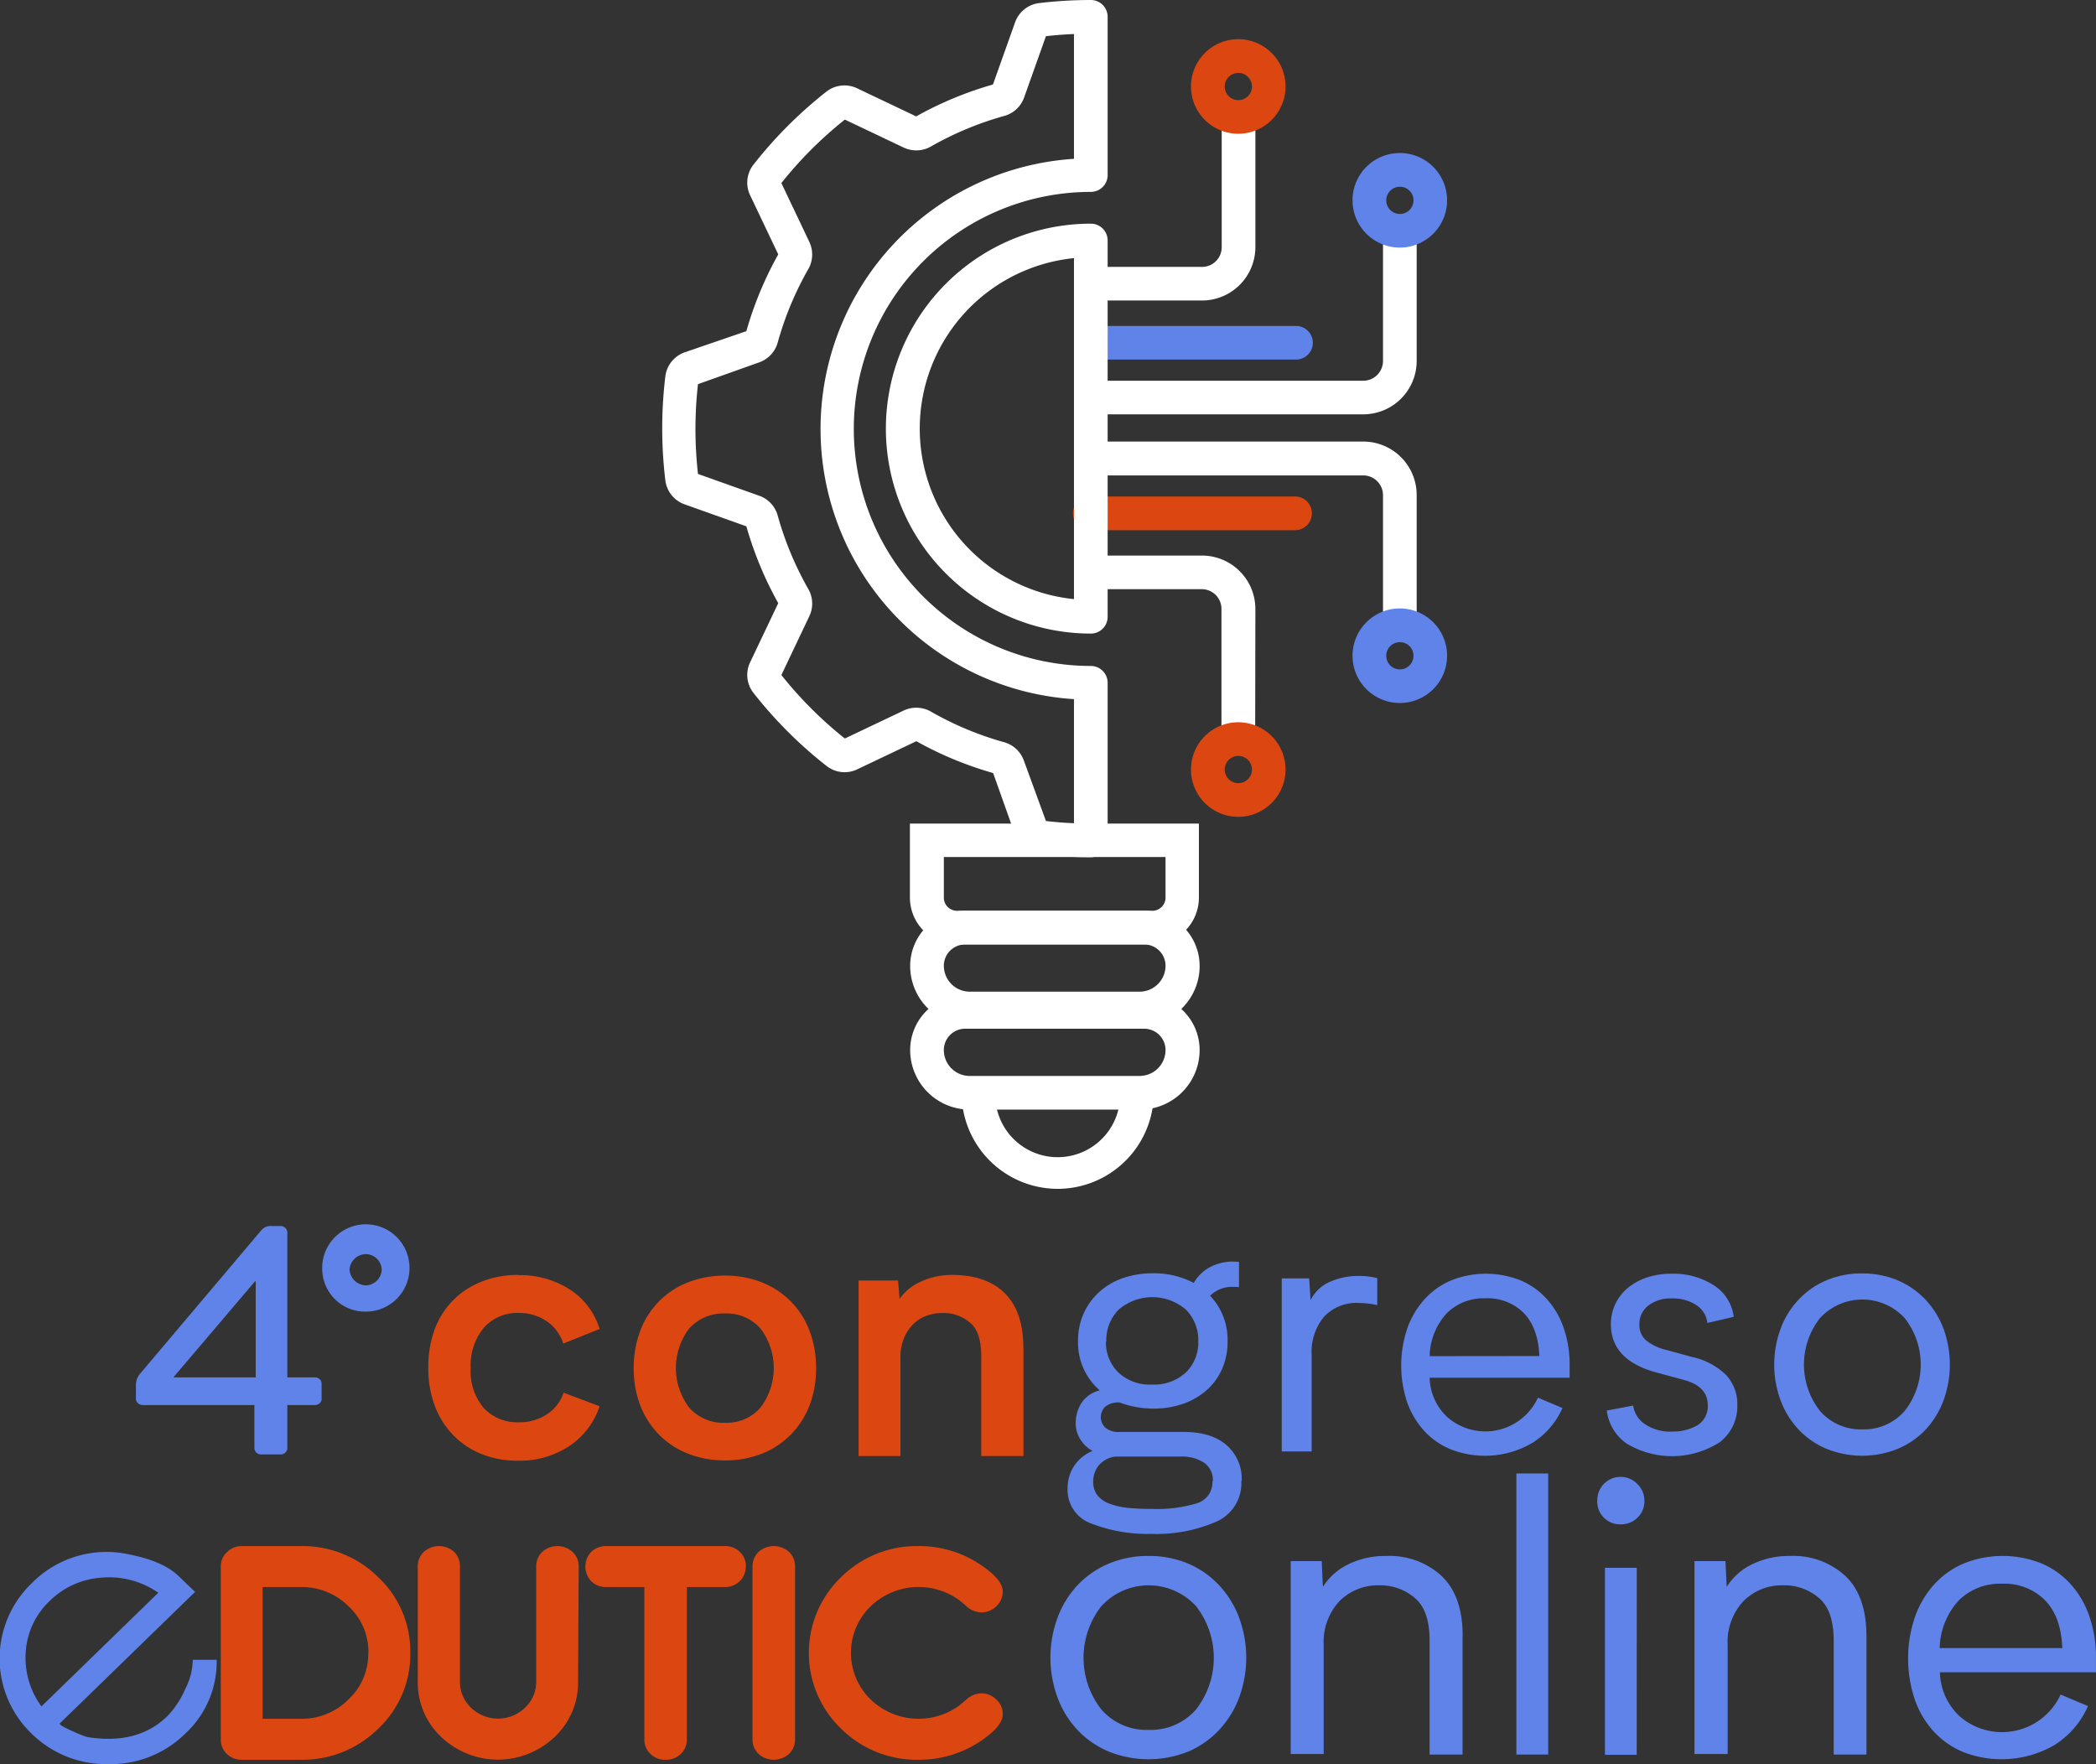
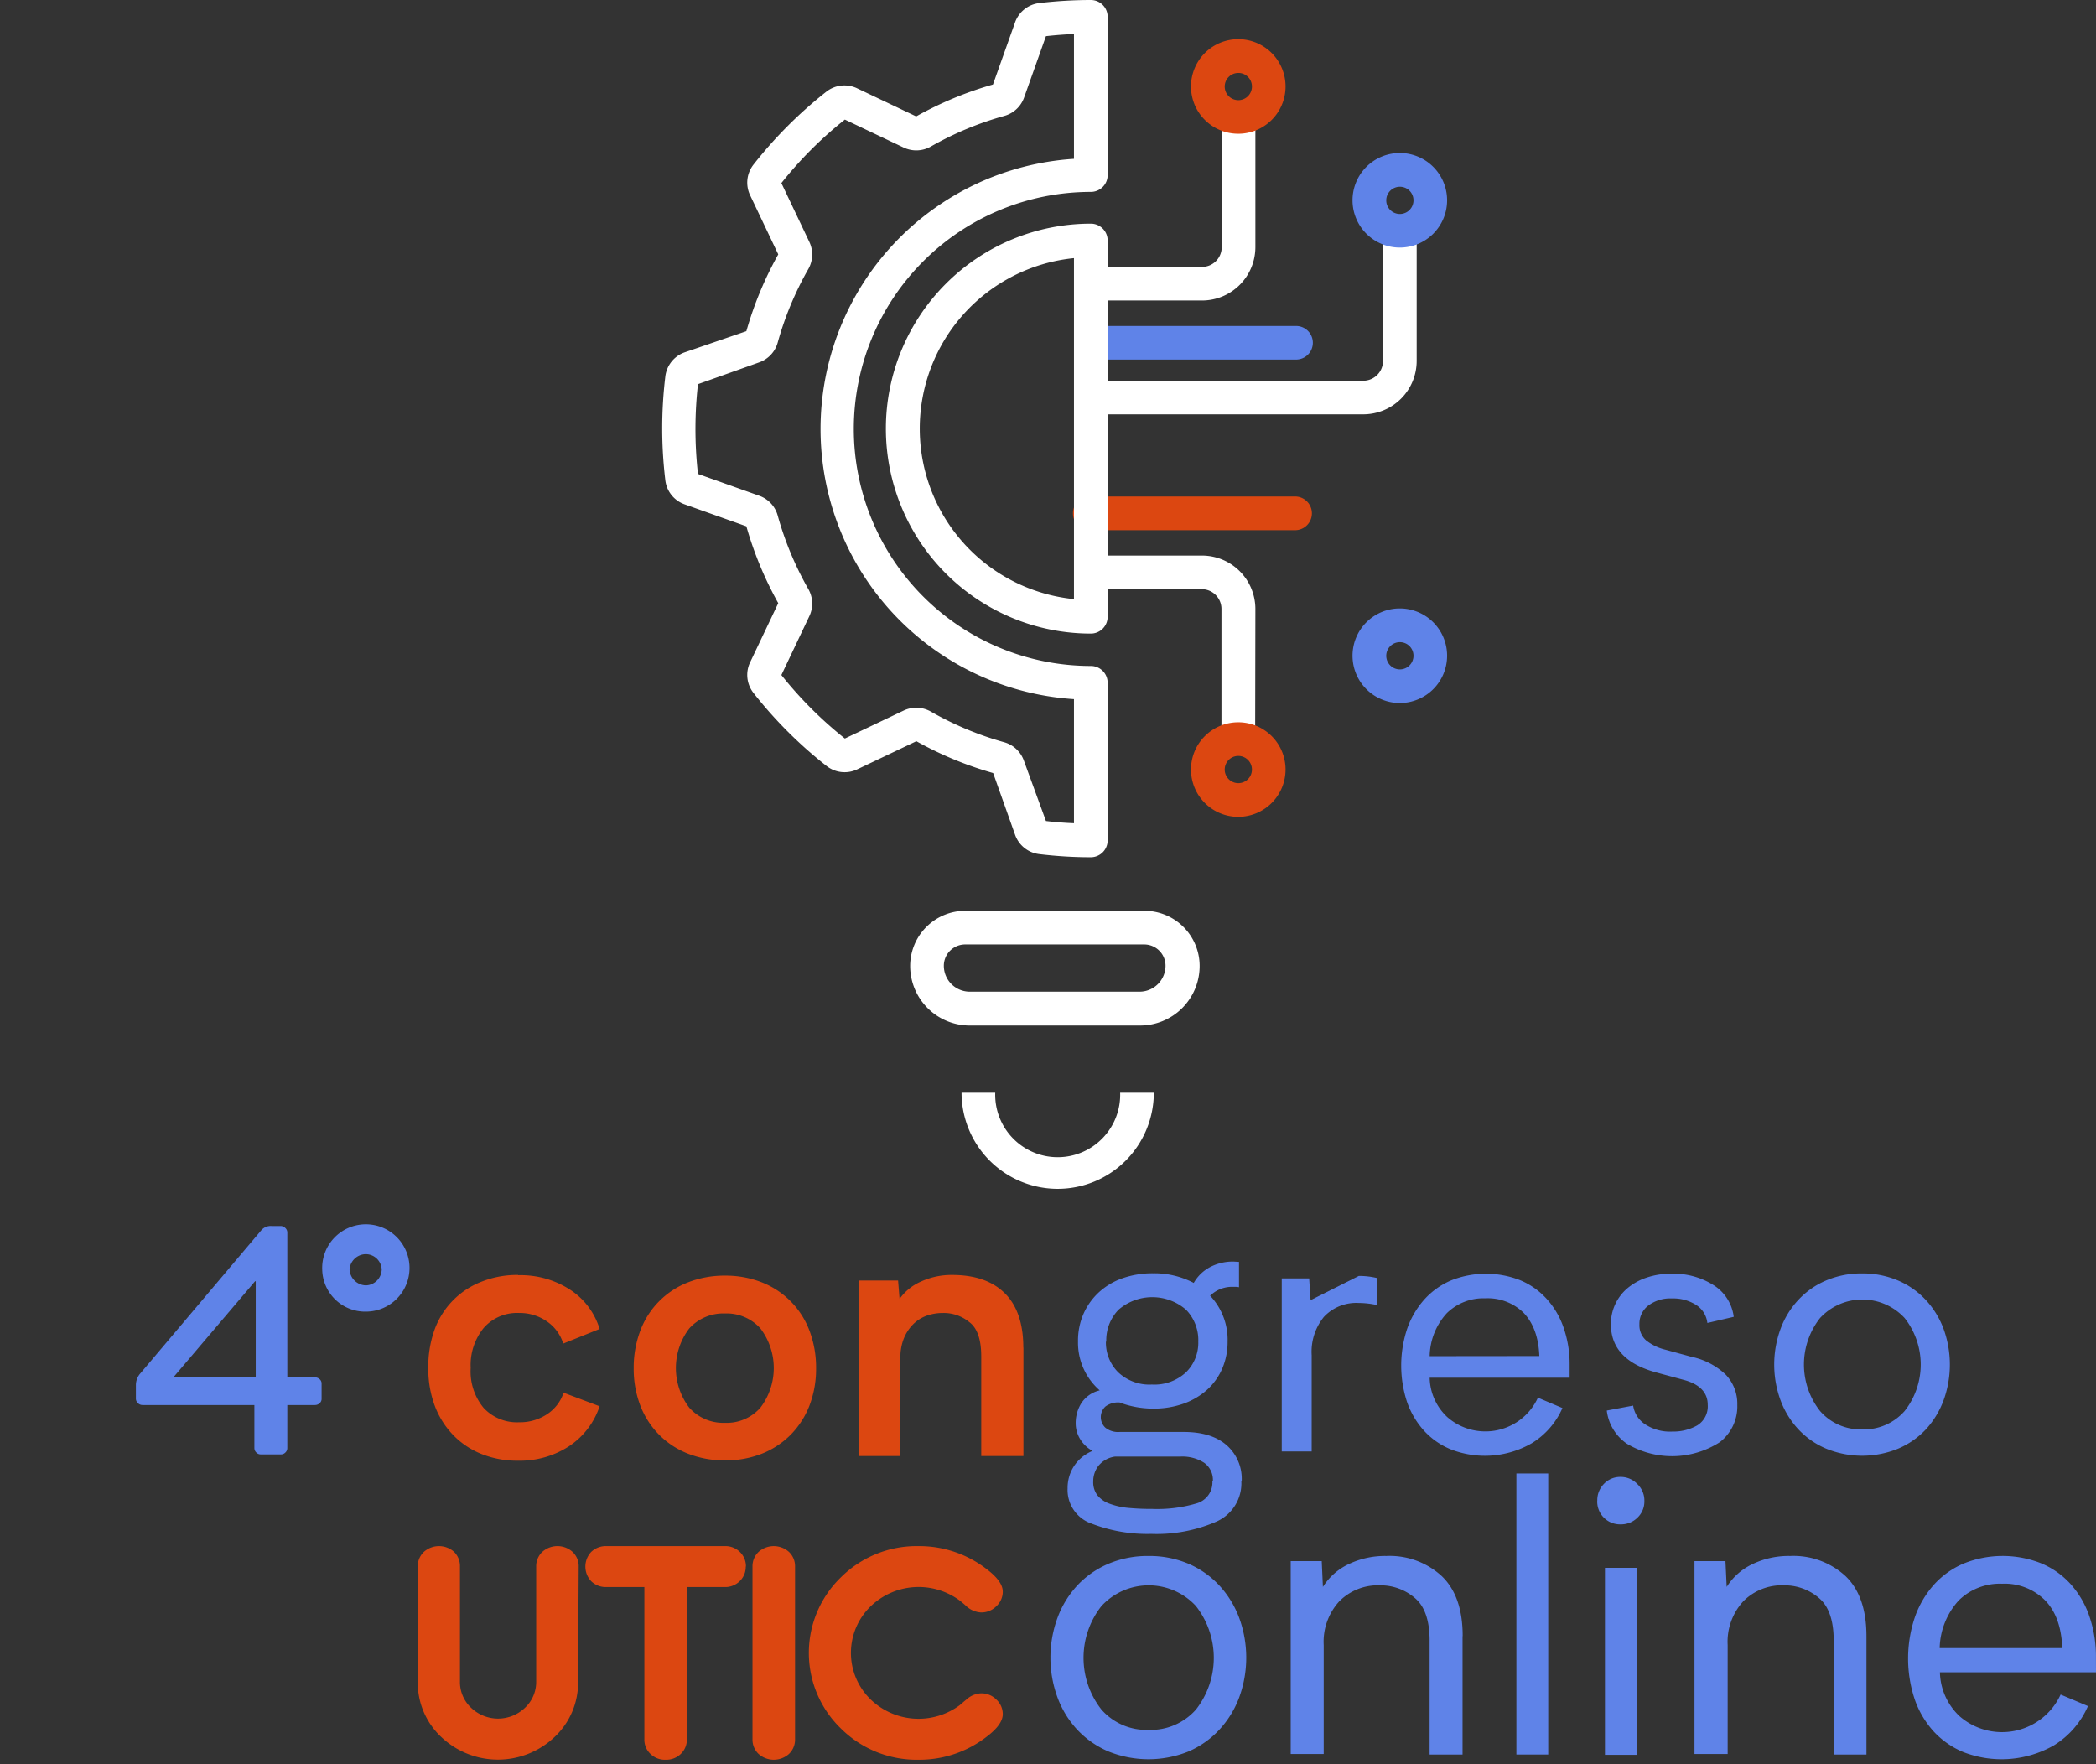
<svg xmlns="http://www.w3.org/2000/svg" viewBox="0 0 341.77 287.68">
  <rect x="0" y="0" width="341.77" height="287.68" fill="#333333" stroke="none" />
  <defs>
    <style>.cls-1{fill:#5f83e8;}.cls-2{fill:#dc4711;}.cls-3{fill:#fff;}</style>
  </defs>
  <g id="Capa_2" data-name="Capa 2">
    <g id="Capa_1-2" data-name="Capa 1">
-       <path class="cls-1" d="M25.81,259.71a14,14,0,0,0-9.16-2.47,13.29,13.29,0,0,0-8.56,3.82,12.47,12.47,0,0,0-3.89,8.3,13.34,13.34,0,0,0,2.56,8.88Zm6-.14L9.77,281c-.1,0,0,.11.2.34a16.2,16.2,0,0,0,2,1,17.59,17.59,0,0,0,2.23.89q8.22,1.35,13.1-3.41a14.69,14.69,0,0,0,2.89-4.39,10.53,10.53,0,0,0,1.24-4.78h3.9a15.93,15.93,0,0,1-5.09,12,17.3,17.3,0,0,1-12.56,5,17.32,17.32,0,0,1-12.56-5,17,17,0,0,1,0-24.44,17.12,17.12,0,0,1,16.08-4.72c3.63.73,6.27,1.9,7.91,3.49Z" />
-       <path class="cls-2" d="M60.08,269.52a10.19,10.19,0,0,0-3.24-7.6A10.78,10.78,0,0,0,49,258.78H42.82v21.48H49a10.74,10.74,0,0,0,7.81-3.14,10.18,10.18,0,0,0,3.24-7.6m6.85,0a16.56,16.56,0,0,1-5.22,12.34A17.48,17.48,0,0,1,49,286.94H39.39A3.34,3.34,0,0,1,37,286a3.16,3.16,0,0,1-1-2.35V255.44a3.14,3.14,0,0,1,1-2.34,3.31,3.31,0,0,1,2.41-1H49a17.52,17.52,0,0,1,12.68,5.08,16.58,16.58,0,0,1,5.22,12.34" />
      <path class="cls-2" d="M94.26,274.21a12.13,12.13,0,0,1-3.81,9,13.41,13.41,0,0,1-18.52,0,12.13,12.13,0,0,1-3.81-9V255.44a3.22,3.22,0,0,1,1-2.4A3.7,3.7,0,0,1,74,253a3.23,3.23,0,0,1,1,2.4v18.77a5.75,5.75,0,0,0,1.81,4.29,6.35,6.35,0,0,0,8.8,0,5.76,5.76,0,0,0,1.82-4.29V255.44a3.22,3.22,0,0,1,1-2.4,3.7,3.7,0,0,1,4.93,0,3.22,3.22,0,0,1,1,2.4Z" />
      <path class="cls-2" d="M121.6,255.44a3.23,3.23,0,0,1-1,2.4,3.36,3.36,0,0,1-2.47.94H112V283.6a3.21,3.21,0,0,1-1,2.4,3.4,3.4,0,0,1-2.47.94,3.36,3.36,0,0,1-2.46-.94,3.18,3.18,0,0,1-1-2.4V258.78H98.88a3.4,3.4,0,0,1-2.47-.94,3.48,3.48,0,0,1,0-4.8,3.44,3.44,0,0,1,2.47-.94h19.28a3.4,3.4,0,0,1,2.47.94,3.23,3.23,0,0,1,1,2.4" />
      <path class="cls-2" d="M129.64,283.6a3.21,3.21,0,0,1-1,2.4,3.72,3.72,0,0,1-4.94,0,3.21,3.21,0,0,1-1-2.4V255.44a3.22,3.22,0,0,1,1-2.4,3.72,3.72,0,0,1,4.94,0,3.22,3.22,0,0,1,1,2.4Z" />
      <path class="cls-2" d="M163.51,279.51q0,1.69-2.62,3.67a17.88,17.88,0,0,1-11.1,3.76,17.52,17.52,0,0,1-12.67-5.09,17.15,17.15,0,0,1,0-24.66,17.52,17.52,0,0,1,12.67-5.09,17.94,17.94,0,0,1,11.1,3.76q2.63,2,2.62,3.67a3.22,3.22,0,0,1-1.06,2.39,3.42,3.42,0,0,1-2.46,1,3.85,3.85,0,0,1-2.4-1c-.18-.18-.54-.49-1.07-.92a11.28,11.28,0,0,0-14.54.91,10.57,10.57,0,0,0,0,15.21,11.26,11.26,0,0,0,14.54.9c.2-.18.56-.49,1.07-.91a3.81,3.81,0,0,1,2.4-1,3.43,3.43,0,0,1,2.46,1,3.22,3.22,0,0,1,1.06,2.38" />
      <rect class="cls-1" x="247.26" y="240.26" width="5.19" height="45.83" />
      <path class="cls-1" d="M187.26,253.71a16.36,16.36,0,0,1,6.51,1.26,14.91,14.91,0,0,1,5,3.5,16,16,0,0,1,3.27,5.28,18.86,18.86,0,0,1,0,13.08,15.85,15.85,0,0,1-3.27,5.27,14.91,14.91,0,0,1-5,3.5,17.42,17.42,0,0,1-13,0,15,15,0,0,1-5.06-3.5,15.66,15.66,0,0,1-3.26-5.27,18.86,18.86,0,0,1,0-13.08,15.81,15.81,0,0,1,3.26-5.28,15,15,0,0,1,5.06-3.5,16.35,16.35,0,0,1,6.5-1.26m0,28.36a9.83,9.83,0,0,0,7.73-3.3,13.69,13.69,0,0,0,0-16.9,10.47,10.47,0,0,0-15.39,0,13.65,13.65,0,0,0,0,16.9,9.74,9.74,0,0,0,7.66,3.3" />
      <path class="cls-1" d="M238.48,266.79v19.3h-5.37V267.52c0-3.28-.8-5.6-2.39-6.94A8.58,8.58,0,0,0,225,258.5a8.86,8.86,0,0,0-6.61,2.6,9.75,9.75,0,0,0-2.55,7.14V286h-5.38V254.55h5.06l.19,4.21a10,10,0,0,1,4.14-3.69,13.71,13.71,0,0,1,6.22-1.36,12.51,12.51,0,0,1,9,3.27q3.44,3.27,3.43,9.81" />
      <path class="cls-1" d="M260.45,244.7a3.78,3.78,0,0,1,1.09-2.75,3.65,3.65,0,0,1,2.72-1.13A3.73,3.73,0,0,1,267,242a3.7,3.7,0,0,1,1.13,2.75,3.62,3.62,0,0,1-1.13,2.72,3.78,3.78,0,0,1-2.75,1.09,3.72,3.72,0,0,1-3.81-3.81m6.44,41.39H261.7V255.64h5.19Z" />
      <path class="cls-1" d="M304.34,266.79v19.3H299V267.52c0-3.28-.8-5.6-2.39-6.94a8.58,8.58,0,0,0-5.74-2.08,8.84,8.84,0,0,0-6.61,2.6,9.75,9.75,0,0,0-2.55,7.14V286H276.3V254.55h5.05l.2,4.21a10,10,0,0,1,4.14-3.69,13.68,13.68,0,0,1,6.22-1.36,12.51,12.51,0,0,1,9,3.27q3.43,3.27,3.43,9.81" />
      <path class="cls-1" d="M341.77,272.68H316.32a10.14,10.14,0,0,0,3.2,7.16A10.52,10.52,0,0,0,336,276.31l4.46,1.88a14.17,14.17,0,0,1-5.56,6.41,17.22,17.22,0,0,1-14.74,1.1,13.71,13.71,0,0,1-4.82-3.33,15.14,15.14,0,0,1-3.11-5.22,21.08,21.08,0,0,1,0-13.44,15.74,15.74,0,0,1,3.11-5.31,13.79,13.79,0,0,1,4.86-3.46,17,17,0,0,1,12.56-.06,13.51,13.51,0,0,1,4.79,3.33,15.15,15.15,0,0,1,3.11,5.25,20.22,20.22,0,0,1,1.1,6.83Zm-5.5-3.95q-.19-5.12-2.82-7.8a9.3,9.3,0,0,0-7-2.69,9.55,9.55,0,0,0-7.06,2.72,11.92,11.92,0,0,0-3.11,7.77Z" />
      <path class="cls-1" d="M202.41,241.49a6.83,6.83,0,0,1-4.06,6.62,24.39,24.39,0,0,1-10.63,2,25.2,25.2,0,0,1-9.75-1.68,5.81,5.81,0,0,1-3.89-5.75,6.52,6.52,0,0,1,1.07-3.66,6.62,6.62,0,0,1,3-2.44,5.35,5.35,0,0,1-2-1.89,4.93,4.93,0,0,1-.75-2.69,6.08,6.08,0,0,1,.92-3.2,4.92,4.92,0,0,1,3-2.09,10.3,10.3,0,0,1-3.54-8,10.91,10.91,0,0,1,.89-4.47,10.61,10.61,0,0,1,2.5-3.51,11.17,11.17,0,0,1,3.86-2.3,14.71,14.71,0,0,1,5-.81,13.86,13.86,0,0,1,6.62,1.57,6.65,6.65,0,0,1,2.62-2.56,8,8,0,0,1,3.89-.92l.87.05v4.13a4.1,4.1,0,0,0-.93-.06,5.11,5.11,0,0,0-3.78,1.45,10.41,10.41,0,0,1,2.85,7.43,11,11,0,0,1-.87,4.44,10.06,10.06,0,0,1-2.47,3.46,11.56,11.56,0,0,1-3.83,2.26,14.51,14.51,0,0,1-5,.81,15.46,15.46,0,0,1-5.45-1,3.5,3.5,0,0,0-2.3.66,2.36,2.36,0,0,0,0,3.46,3.32,3.32,0,0,0,2.35.69H193q4.53,0,7,2.15a7.29,7.29,0,0,1,2.47,5.81m-4.7.06a3.43,3.43,0,0,0-1.43-3,6.58,6.58,0,0,0-3.91-1H181.8a4.23,4.23,0,0,0-2.67,1.48,4.12,4.12,0,0,0-.87,2.58,3.5,3.5,0,0,0,.7,2.27,4.54,4.54,0,0,0,2,1.36,11.78,11.78,0,0,0,3,.67,39.06,39.06,0,0,0,3.92.17,22.35,22.35,0,0,0,7.28-.92,3.54,3.54,0,0,0,2.53-3.6m-17.36-22.76a6.84,6.84,0,0,0,2,5,7.41,7.41,0,0,0,5.49,2,7.56,7.56,0,0,0,5.57-2,6.75,6.75,0,0,0,2-5,7.09,7.09,0,0,0-2-5.2,8.41,8.41,0,0,0-11,0,7.13,7.13,0,0,0-2,5.2" />
-       <path class="cls-1" d="M221.57,208.05a12.55,12.55,0,0,1,3,.35v4.41a14.16,14.16,0,0,0-3-.35,7.24,7.24,0,0,0-5.69,2.26,9,9,0,0,0-2,6.27v15.68H209V208.45h4.47l.23,3.55a6.28,6.28,0,0,1,3.05-2.94,11,11,0,0,1,4.79-1" />
+       <path class="cls-1" d="M221.57,208.05a12.55,12.55,0,0,1,3,.35v4.41a14.16,14.16,0,0,0-3-.35,7.24,7.24,0,0,0-5.69,2.26,9,9,0,0,0-2,6.27v15.68H209V208.45h4.47l.23,3.55" />
      <path class="cls-1" d="M255.94,224.65H233.12a9,9,0,0,0,2.88,6.42,9.42,9.42,0,0,0,14.77-3.17l4,1.69a12.75,12.75,0,0,1-5,5.74,15.29,15.29,0,0,1-13.2,1,12.1,12.1,0,0,1-4.33-3,13.64,13.64,0,0,1-2.79-4.67,19,19,0,0,1,0-12,14.25,14.25,0,0,1,2.79-4.76,12.38,12.38,0,0,1,4.35-3.11,15.31,15.31,0,0,1,11.27-.05,12.08,12.08,0,0,1,4.29,3,13.49,13.49,0,0,1,2.79,4.7,18,18,0,0,1,1,6.12ZM251,221.11c-.11-3.06-1-5.39-2.52-7a8.32,8.32,0,0,0-6.25-2.41,8.55,8.55,0,0,0-6.32,2.43,10.63,10.63,0,0,0-2.79,7Z" />
      <path class="cls-1" d="M272.54,233.42a7.9,7.9,0,0,0,4.21-1,3.64,3.64,0,0,0,1.71-3.36c0-2-1.31-3.37-3.95-4.07l-4.29-1.16q-7.55-2-7.55-7.9a7.62,7.62,0,0,1,2.68-5.86,9.58,9.58,0,0,1,3.12-1.74,12.29,12.29,0,0,1,4.1-.64,12.15,12.15,0,0,1,6.84,1.86,7.13,7.13,0,0,1,3.29,5.17l-4.3,1a4,4,0,0,0-1.82-2.93,6.92,6.92,0,0,0-3.92-1.07,6,6,0,0,0-3.89,1.16,3.73,3.73,0,0,0-1.45,3.07,3.28,3.28,0,0,0,1.07,2.59,8,8,0,0,0,3.18,1.54l4.25,1.16a11.5,11.5,0,0,1,5.57,2.9,6.86,6.86,0,0,1,1.89,4.94,7.36,7.36,0,0,1-2.87,6.09,14.4,14.4,0,0,1-15.15.23A7.67,7.67,0,0,1,262,230l4.3-.81a4.43,4.43,0,0,0,2,3.08,7.38,7.38,0,0,0,4.32,1.16" />
      <path class="cls-1" d="M303.6,207.64a14.71,14.71,0,0,1,5.83,1.13,13.34,13.34,0,0,1,4.53,3.14,14.21,14.21,0,0,1,2.94,4.73,17.06,17.06,0,0,1,0,11.73A14.32,14.32,0,0,1,314,233.1a13.32,13.32,0,0,1-4.53,3.13,15.48,15.48,0,0,1-11.66,0,13.22,13.22,0,0,1-4.53-3.13,14.13,14.13,0,0,1-2.93-4.73,16.91,16.91,0,0,1,0-11.73,14,14,0,0,1,2.93-4.73,13.24,13.24,0,0,1,4.53-3.14,14.71,14.71,0,0,1,5.83-1.13m0,25.43a8.82,8.82,0,0,0,6.93-3,12.26,12.26,0,0,0,0-15.15,9.39,9.39,0,0,0-13.8,0,12.26,12.26,0,0,0,0,15.15,8.76,8.76,0,0,0,6.87,3" />
      <path class="cls-2" d="M84.5,207.93A14.79,14.79,0,0,1,93,210.32a11.64,11.64,0,0,1,4.77,6.38l-5.93,2.38a6.8,6.8,0,0,0-2.73-3.66,7.76,7.76,0,0,0-4.47-1.33,7.24,7.24,0,0,0-5.77,2.44,9.59,9.59,0,0,0-2.12,6.53,9.31,9.31,0,0,0,2.12,6.52,7.42,7.42,0,0,0,5.77,2.33,8,8,0,0,0,4.56-1.31,6.72,6.72,0,0,0,2.7-3.51l5.87,2.21a12.55,12.55,0,0,1-5,6.53,14.68,14.68,0,0,1-8.27,2.35,15.68,15.68,0,0,1-6-1.1A13.25,13.25,0,0,1,73.9,234a13.83,13.83,0,0,1-3-4.76,17.11,17.11,0,0,1-1.06-6.15,17.76,17.76,0,0,1,1-6.22A13.18,13.18,0,0,1,78.49,209a15.66,15.66,0,0,1,6-1.11" />
      <path class="cls-2" d="M118.23,208a16.11,16.11,0,0,1,6,1.1A13.59,13.59,0,0,1,132,217a17,17,0,0,1,1.07,6.1,16.7,16.7,0,0,1-1.07,6.06,13.94,13.94,0,0,1-3.05,4.76,13.78,13.78,0,0,1-4.7,3.11,16.11,16.11,0,0,1-6,1.1,16.31,16.31,0,0,1-6.07-1.1,13.62,13.62,0,0,1-4.73-3.11,13.8,13.8,0,0,1-3.05-4.76,16.7,16.7,0,0,1-1.07-6.06,17,17,0,0,1,1.07-6.1,13.53,13.53,0,0,1,7.78-7.9,16.31,16.31,0,0,1,6.07-1.1m0,24a7.29,7.29,0,0,0,5.74-2.47,10.66,10.66,0,0,0,0-12.92,7.36,7.36,0,0,0-5.74-2.44,7.5,7.5,0,0,0-5.86,2.44,10.66,10.66,0,0,0,0,12.92A7.43,7.43,0,0,0,118.2,232" />
      <path class="cls-2" d="M166.88,219.78v17.64H160V221.19q0-4.14-1.92-5.59a6.59,6.59,0,0,0-4.29-1.51,8,8,0,0,0-2.65.43,6,6,0,0,0-2.2,1.37,7,7,0,0,0-1.54,2.3,8.17,8.17,0,0,0-.58,3.23v16H140V208.8h6.44l.24,3a8.37,8.37,0,0,1,3.51-2.84,11.91,11.91,0,0,1,5.08-1.07c3.71,0,6.58,1,8.59,3s3,5,3,8.8" />
      <path class="cls-1" d="M52.54,207a7.12,7.12,0,1,1,7.12,6.87A7,7,0,0,1,52.54,207Zm9.7,0a2.61,2.61,0,0,0-2.58-2.5A2.68,2.68,0,0,0,57,207a2.73,2.73,0,0,0,2.69,2.59A2.66,2.66,0,0,0,62.24,207Z" />
      <path class="cls-1" d="M23.25,229.1a1.06,1.06,0,0,1-.76-.31,1,1,0,0,1-.33-.74v-2.2a2.87,2.87,0,0,1,.71-1.89l19.75-23.37a2,2,0,0,1,1.68-.68h1.46a1.05,1.05,0,0,1,.76.32,1,1,0,0,1,.33.73v23.63h4.5a1.11,1.11,0,0,1,.76.29.91.91,0,0,1,.33.71v2.51a.91.91,0,0,1-.33.71,1.11,1.11,0,0,1-.76.29h-4.5v7a1,1,0,0,1-.3.73,1,1,0,0,1-.73.32H42.51a1,1,0,0,1-.73-.32,1,1,0,0,1-.3-.73v-7Zm5.1-4.61v.1H41.7V208.92h-.11Z" />
      <path class="cls-3" d="M177.87,139.78a69.62,69.62,0,0,1-8.4-.51,4.77,4.77,0,0,1-3.95-3.15l-3.58-10.07a58,58,0,0,1-12.52-5.19l-9.65,4.59a4.76,4.76,0,0,1-5-.56A70.28,70.28,0,0,1,122.87,113a4.76,4.76,0,0,1-.56-5l4.59-9.65a58.58,58.58,0,0,1-5.2-12.53l-10.06-3.58a4.76,4.76,0,0,1-3.16-4,70.73,70.73,0,0,1,0-16.79,4.78,4.78,0,0,1,3.16-4L121.7,54a58.29,58.29,0,0,1,5.2-12.52l-4.59-9.65a4.76,4.76,0,0,1,.56-5,70.6,70.6,0,0,1,11.87-11.88,4.78,4.78,0,0,1,5-.56l9.65,4.59a58.29,58.29,0,0,1,12.52-5.2l3.58-10.06A4.78,4.78,0,0,1,169.47.5a71.71,71.71,0,0,1,8.4-.5,2.74,2.74,0,0,1,2.74,2.74V28.55a2.74,2.74,0,0,1-2.74,2.74,38.65,38.65,0,0,0,0,77.3,2.74,2.74,0,0, 1,2.74,2.74V137A2.75,2.75,0,0,1,177.87,139.78Zm-7.32-5.91c1.52.18,3,.3,4.57.36V114a44.14,44.14,0,0,1,0-88.1V5.55c-1.52.06-3.05.18-4.57.35l-3.56,10a4.78,4.78,0,0,1-3.22,3,52.54,52.54,0,0,0-12,5,4.8,4.8,0,0,1-4.42.16l-9.59-4.56a64.54,64.54,0,0,0-10.35,10.35l4.56,9.6a4.78,4.78,0,0,1-.16,4.41,52.54,52.54,0,0,0-5,12,4.78,4.78,0,0,1-3,3.22l-10,3.56a65.55,65.55,0,0,0,0,14.64l10,3.56a4.76,4.76,0,0,1,3,3.22,52.73,52.73,0,0,0,5,12,4.77,4.77,0,0,1,.16,4.41l-4.56,9.6a65,65,0,0,0,10.35,10.35l9.59-4.56a4.8,4.8,0,0,1,4.42.16,52.17,52.17,0,0,0,11.95,5,4.79,4.79,0,0,1,3.23,3Z" />
      <path class="cls-3" d="M196,49H177.87V43.52H196a3.21,3.21,0,0,0,3.21-3.21v-23h5.49v23A8.71,8.71,0,0,1,196,49Z" />
      <path class="cls-1" d="M211.33,58.63H177.87a2.74,2.74,0,1,1,0-5.48h33.46a2.74,2.74,0,0,1,0,5.48Z" />
      <path class="cls-2" d="M201.92,21.81a7.71,7.71,0,1,1,7.7-7.7A7.71,7.71,0,0,1,201.92,21.81Zm0-9.92a2.22,2.22,0,1,0,2.22,2.22A2.21,2.21,0,0,0,201.92,11.89Z" />
      <path class="cls-3" d="M222.3,67.56H177.87V62.08H222.3a3.22,3.22,0,0,0,3.21-3.22v-23H231v23A8.71,8.71,0,0,1,222.3,67.56Z" />
      <path class="cls-1" d="M228.26,40.37a7.71,7.71,0,1,1,7.7-7.7A7.71,7.71,0,0,1,228.26,40.37Zm0-9.92a2.22,2.22,0,1,0,2.22,2.22A2.21,2.21,0,0,0,228.26,30.45Z" />
      <path class="cls-3" d="M204.66,122.3h-5.49v-23A3.22,3.22,0,0,0,196,96.07H177.87V90.59H196a8.71,8.71,0,0,1,8.7,8.7Z" />
      <path class="cls-2" d="M211.33,86.45H177.87a2.75,2.75,0,1,1,0-5.49h33.46a2.75,2.75,0,0,1,0,5.49Z" />
      <path class="cls-2" d="M201.92,133.19a7.71,7.71,0,1,1,7.7-7.71A7.72,7.72,0,0,1,201.92,133.19Zm0-9.93a2.22,2.22,0,1,0,2.22,2.22A2.22,2.22,0,0,0,201.92,123.26Z" />
-       <path class="cls-3" d="M231,103.74h-5.49v-23a3.22,3.22,0,0,0-3.21-3.22H177.87V72H222.3a8.71,8.71,0,0,1,8.7,8.7Z" />
      <path class="cls-1" d="M228.26,114.63a7.71,7.71,0,1,1,7.7-7.7A7.71,7.71,0,0,1,228.26,114.63Zm0-9.92a2.22,2.22,0,1,0,2.22,2.22A2.21,2.21,0,0,0,228.26,104.71Z" />
-       <path class="cls-3" d="M187.9,154H156a7.64,7.64,0,0,1-7.63-7.63V134.29h47.12v12.12A7.64,7.64,0,0,1,187.9,154Zm-34-14.26v6.63a2.14,2.14,0,0,0,2.14,2.14H187.9a2.15,2.15,0,0,0,2.15-2.14v-6.63Z" />
      <path class="cls-3" d="M185.83,167.22H158.12a9.71,9.71,0,0,1-9.71-9.71,9,9,0,0,1,9-9h29.2a9,9,0,0,1,9,9A9.71,9.71,0,0,1,185.83,167.22ZM157.37,154a3.48,3.48,0,0,0-3.47,3.47,4.23,4.23,0,0,0,4.22,4.23h27.71a4.24,4.24,0,0,0,4.22-4.23,3.48,3.48,0,0,0-3.48-3.47Z" />
-       <path class="cls-3" d="M185.83,180.93H158.12a9.72,9.72,0,0,1-9.71-9.71,9,9,0,0,1,9-9h29.2a9,9,0,0,1,9,9A9.72,9.72,0,0,1,185.83,180.93Zm-28.46-13.19a3.48,3.48,0,0,0-3.47,3.48,4.22,4.22,0,0,0,4.22,4.22h27.71a4.23,4.23,0,0,0,4.22-4.22,3.48,3.48,0,0,0-3.48-3.48Z" />
      <path class="cls-3" d="M172.47,193.85a15.69,15.69,0,0,1-15.68-15.67h5.49a10.19,10.19,0,1,0,20.37,0h5.49A15.69,15.69,0,0,1,172.47,193.85Z" />
      <path class="cls-3" d="M177.87,103.31a33.42,33.42,0,0,1,0-66.84,2.74,2.74,0,0,1,2.74,2.74v61.36A2.74,2.74,0,0,1,177.87,103.31Zm-2.75-61.22a27.94,27.94,0,0,0,0,55.6Z" />
    </g>
  </g>
</svg>